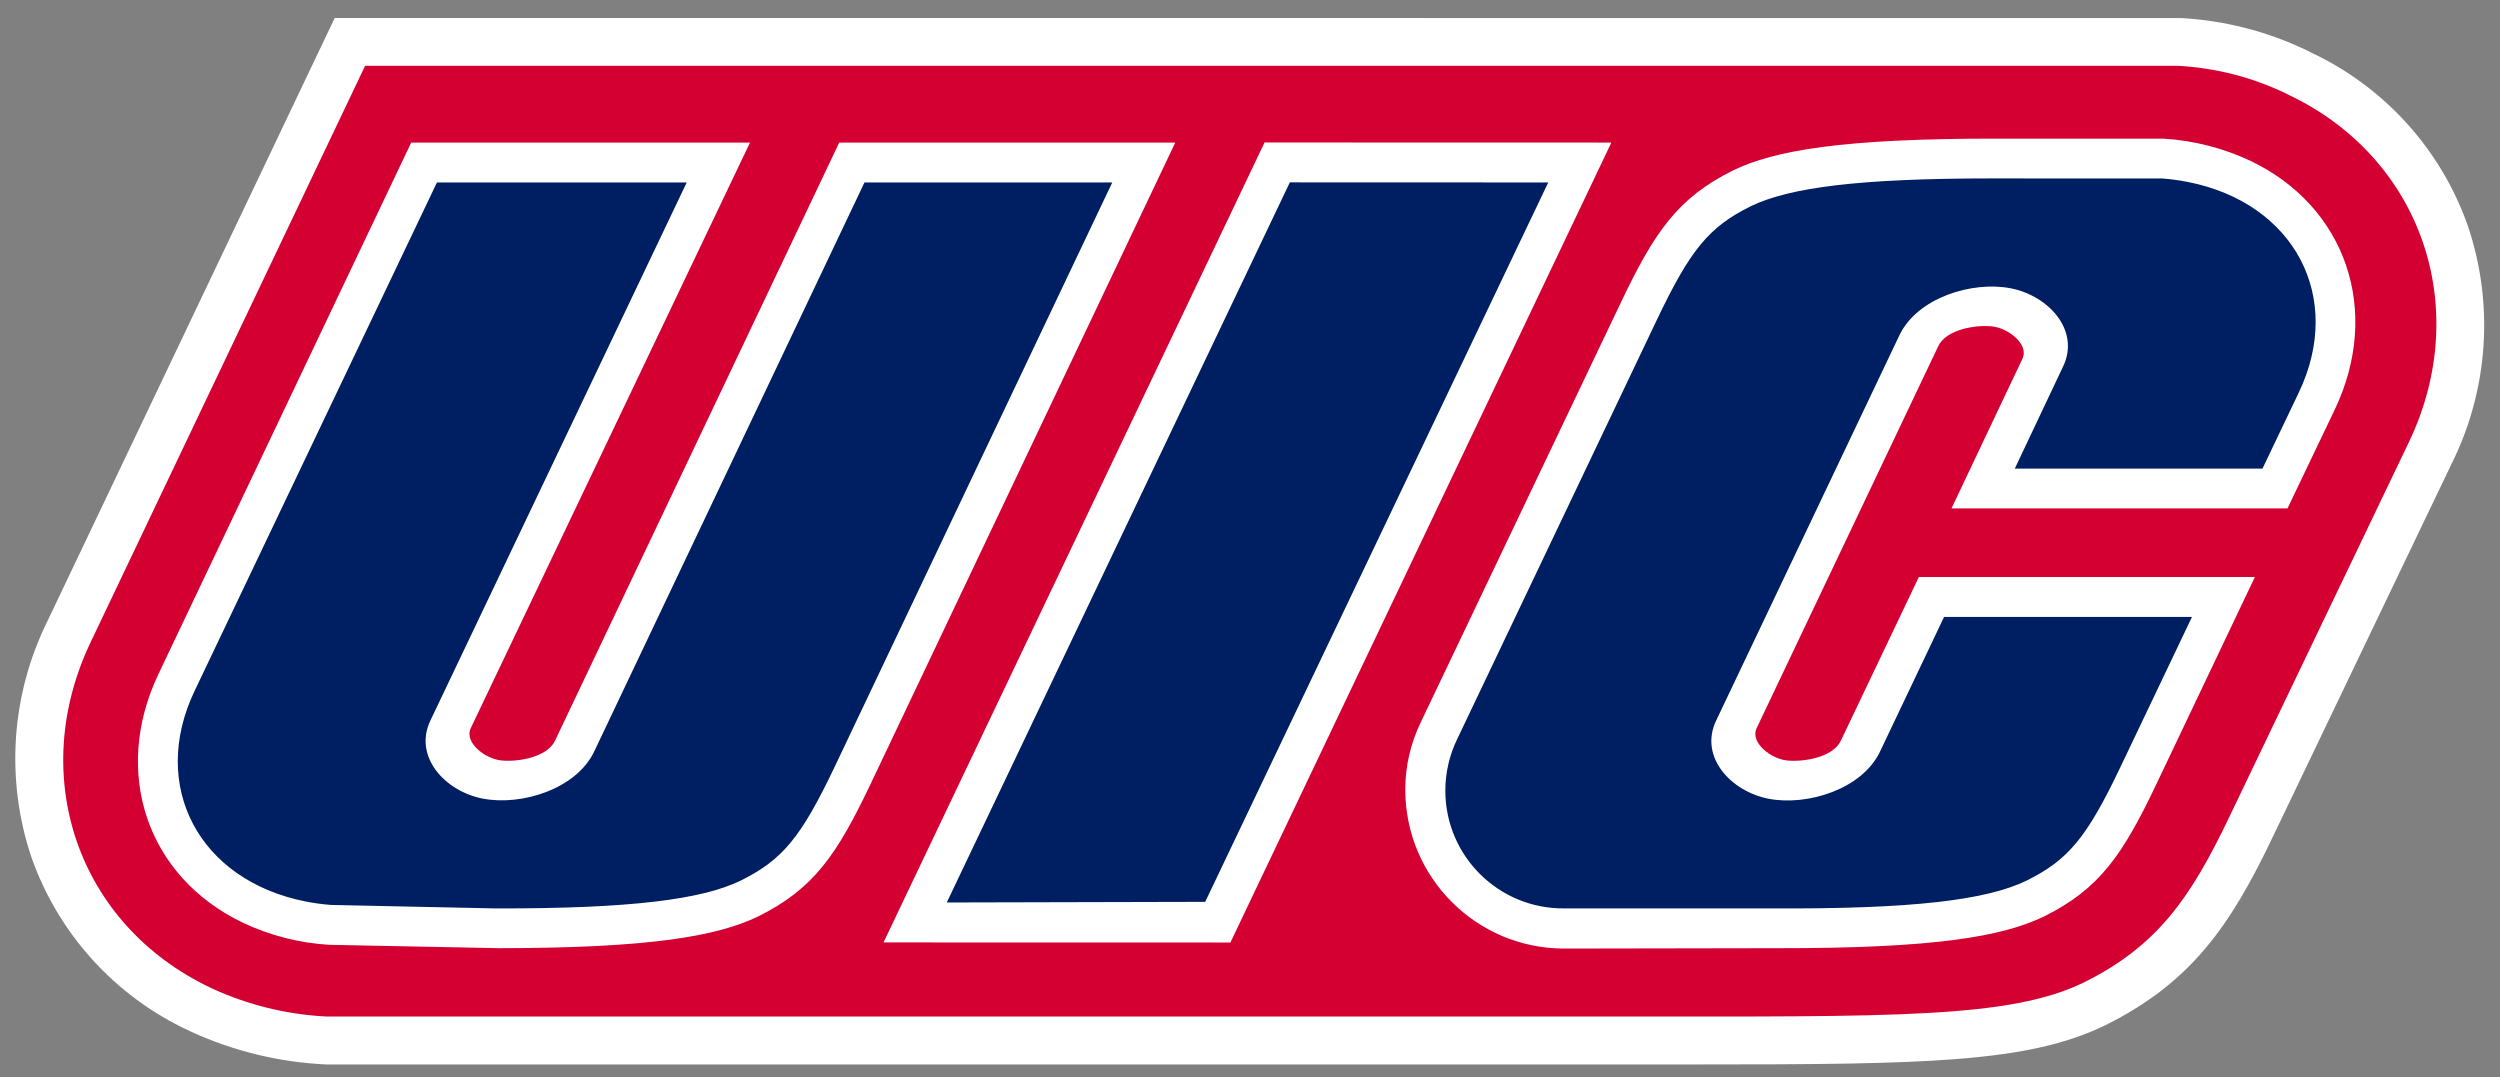
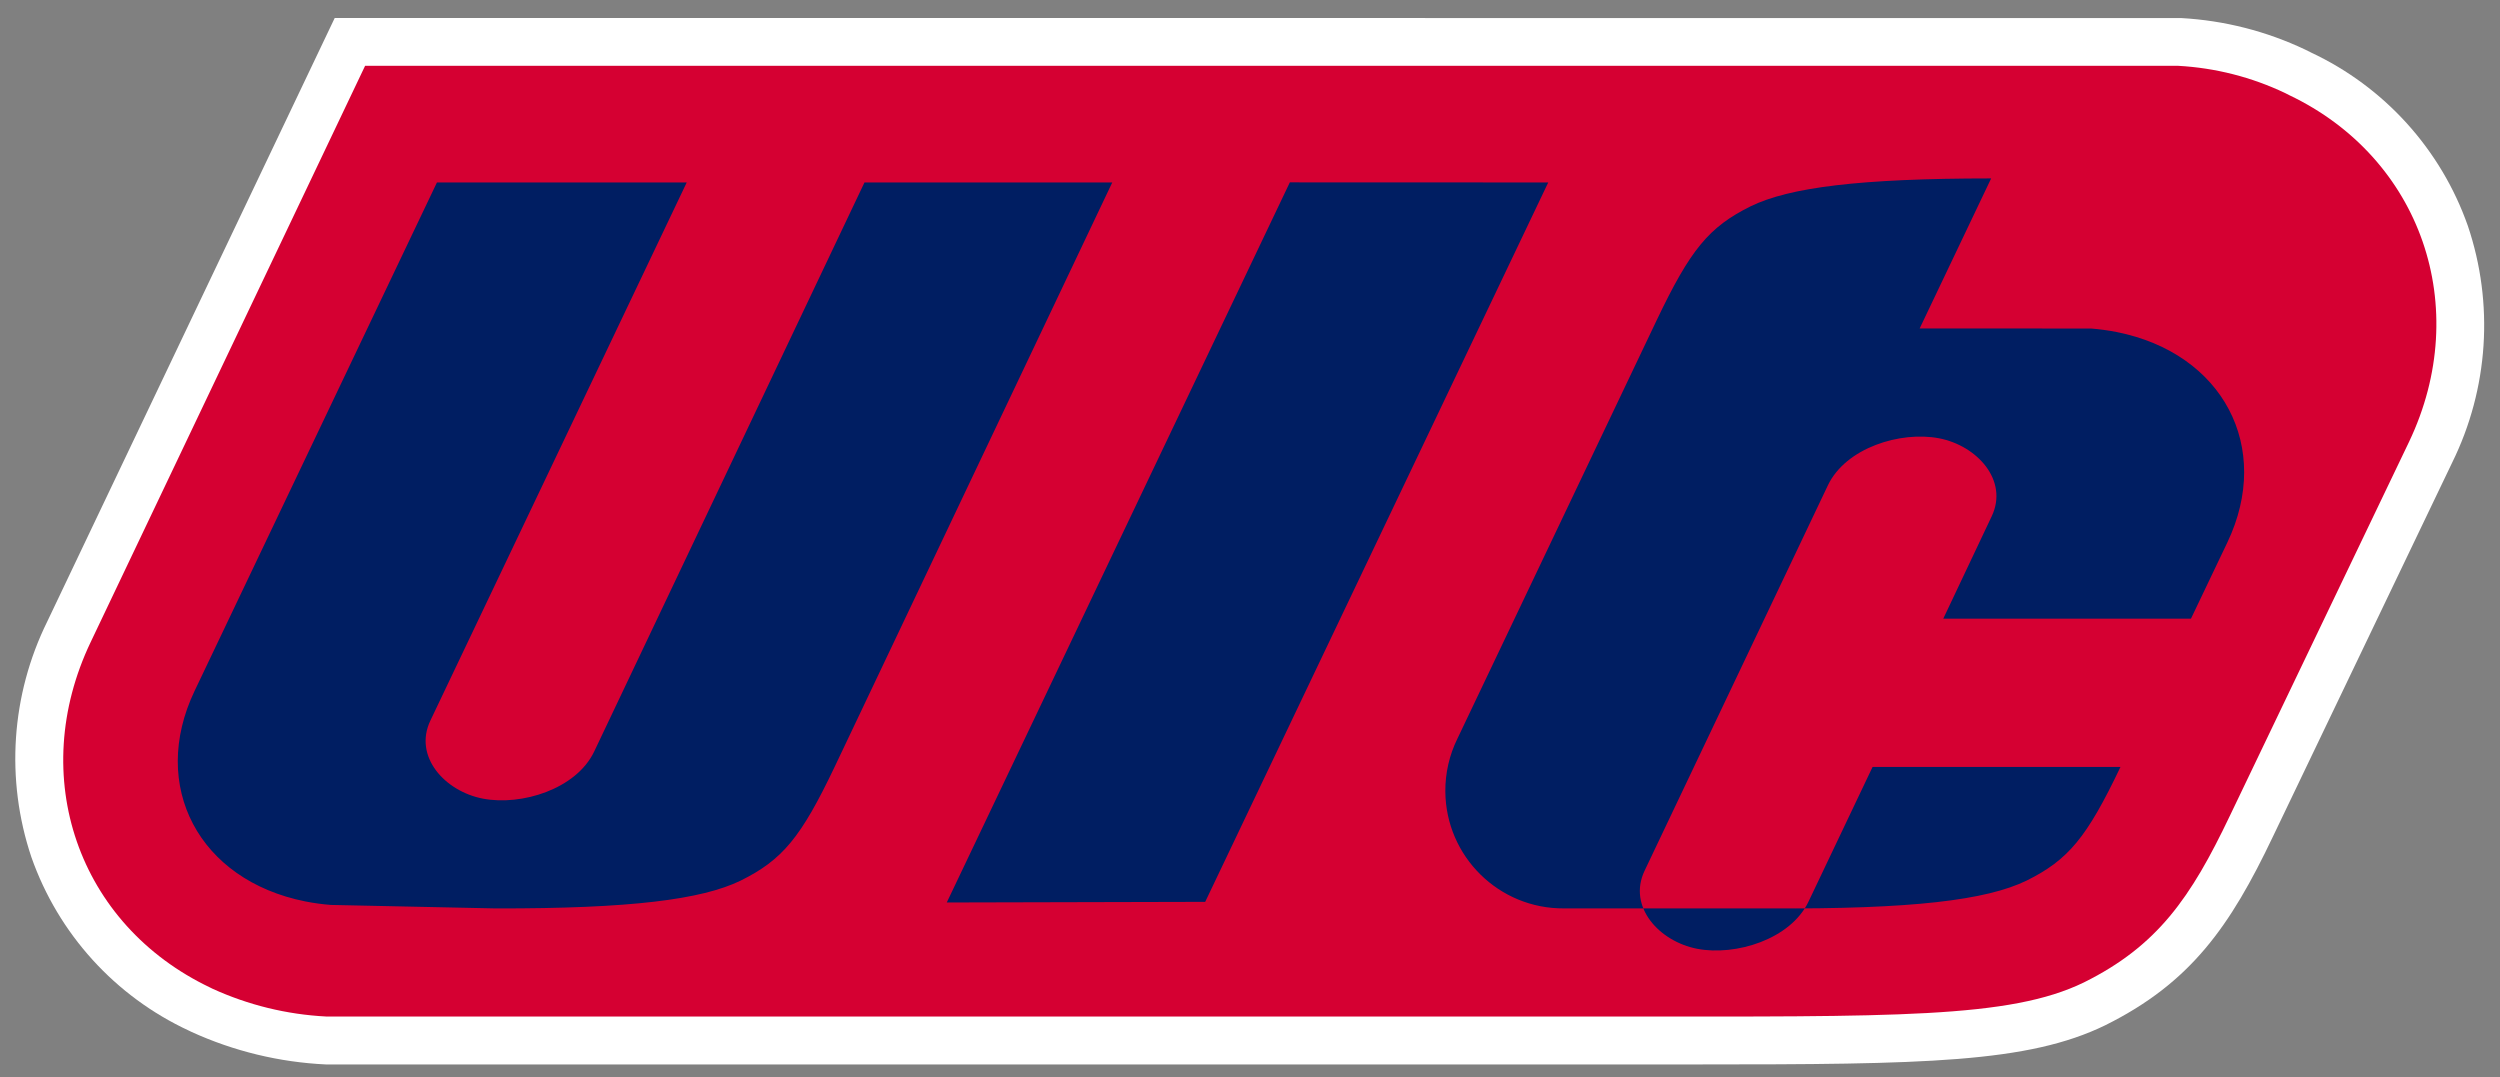
<svg xmlns="http://www.w3.org/2000/svg" width="246.28" height="106.12">
  <rect width="100%" height="100%" fill="#808080" stroke="none" />
  <g transform="matrix(1.333 0 0 -1.333 -554.46 441.79)">
    <path fill="#fff" d="M586.73 327.55c-.09.046-.227.117-.419.208-2.869 1.361-5.974 2.153-9.145 2.331l-136.48.008-21.244-44.603c-2.674-5.421-3.096-11.679-1.175-17.411 1.992-5.672 6.192-10.299 11.647-12.827l.192-.093c3.124-1.426 6.493-2.241 9.923-2.403h101.43c16.727 0 24.36.117 30.068 2.893 6.332 3.141 9.244 7.325 12.394 13.94l13.257 27.66c2.679 5.446 3.093 11.732 1.151 17.482-1.991 5.656-6.173 10.275-11.605 12.816" />
    <path fill="#d50032" d="M535.66 256.3c20.272 0 28.804-.151 34.295 2.522 5.444 2.702 7.899 6.259 10.779 12.298l13.25 27.653c4.737 9.949.886 20.978-8.852 25.619 0 0-.1.057-.29.148-2.483 1.184-5.174 1.871-7.921 2.021h-133.99l-20.281-42.59c-4.726-9.906-.949-20.872 8.83-25.528l.173-.086c2.642-1.207 5.489-1.904 8.39-2.054z" />
-     <path fill="#fff" d="M563.52 321.18c-11.364.011-16.424-.86-19.503-2.353-4.097-2.037-5.802-4.553-8.29-9.776l-14.776-30.995c-.757-1.555-1.15-3.262-1.148-4.991.001-6.483 5.256-11.74 11.739-11.741l15.892.028c11.425-.013 16.503.851 19.585 2.351 4.1 2.038 5.805 4.553 8.293 9.776l7.28 15.306h-24.834l-5.767-12.101c-.591-1.246-2.783-1.588-3.987-1.458-1.204.131-2.689 1.315-2.256 2.342l13.444 28.276c.591 1.249 2.785 1.591 3.987 1.46 1.202-.131 2.691-1.315 2.257-2.342l-5.266-11.108h24.832l3.498 7.314c3.461 7.27.837 15-6.252 18.376-2.005.942-4.171 1.496-6.382 1.633h-12.347zm-54.117-.284-28.159-59.118 25.635-.006 28.153 59.117-25.629.007zm-63.066-.009-18.678-39.277c-3.466-7.274-.835-15.007 6.253-18.382 2.003-.946 4.17-1.497 6.381-1.627l12.573-.249c11.102.011 16.084.876 19.126 2.353 4.097 2.038 5.805 4.553 8.293 9.776l22.519 47.407h-24.834l-21.003-44.202c-.593-1.246-2.788-1.588-3.99-1.458-1.203.131-2.689 1.315-2.259 2.342l20.657 43.317h-25.039z" />
-     <path fill="#001e62" d="M563.1 318.24c-9.743-.002-14.901-.667-17.761-2.054-3.099-1.536-4.457-3.188-6.945-8.401l-14.736-30.943c-.599-1.216-.905-2.555-.895-3.91.036-4.808 3.963-8.676 8.771-8.64h15.189c10.544-.062 16.013.607 18.992 2.052 3.097 1.537 4.456 3.188 6.943 8.402l5.284 11.087h-18.321l-4.737-9.957c-1.328-2.787-5.384-4.028-8.222-3.483-2.814.543-5.151 3.114-3.891 5.767l13.545 28.479c1.326 2.788 5.378 4.028 8.215 3.482 2.814-.541 5.153-3.113 3.894-5.764l-3.579-7.564h18.306l2.691 5.637c3.346 7.024-.323 13.984-8.191 15.545-.622.122-1.25.208-1.882.258l-12.669.006zm-51.829-.292-25.354-53.219 19.099.047 25.352 53.165-19.097.007zm-63.031-.007-17.916-37.588c-3.344-7.023.324-13.979 8.191-15.546.623-.123 1.253-.21 1.887-.259l12.205-.258c9.949-.015 15.189.654 18.078 2.055 3.095 1.537 4.459 3.188 6.943 8.402l20.52 43.194h-18.312l-19.976-42.056c-1.33-2.786-5.384-4.026-8.219-3.482-2.814.539-5.15 3.109-3.888 5.767l18.946 39.771h-18.458z" />
+     <path fill="#001e62" d="M563.1 318.24c-9.743-.002-14.901-.667-17.761-2.054-3.099-1.536-4.457-3.188-6.945-8.401l-14.736-30.943c-.599-1.216-.905-2.555-.895-3.91.036-4.808 3.963-8.676 8.771-8.64h15.189c10.544-.062 16.013.607 18.992 2.052 3.097 1.537 4.456 3.188 6.943 8.402h-18.321l-4.737-9.957c-1.328-2.787-5.384-4.028-8.222-3.483-2.814.543-5.151 3.114-3.891 5.767l13.545 28.479c1.326 2.788 5.378 4.028 8.215 3.482 2.814-.541 5.153-3.113 3.894-5.764l-3.579-7.564h18.306l2.691 5.637c3.346 7.024-.323 13.984-8.191 15.545-.622.122-1.25.208-1.882.258l-12.669.006zm-51.829-.292-25.354-53.219 19.099.047 25.352 53.165-19.097.007zm-63.031-.007-17.916-37.588c-3.344-7.023.324-13.979 8.191-15.546.623-.123 1.253-.21 1.887-.259l12.205-.258c9.949-.015 15.189.654 18.078 2.055 3.095 1.537 4.459 3.188 6.943 8.402l20.52 43.194h-18.312l-19.976-42.056c-1.33-2.786-5.384-4.026-8.219-3.482-2.814.539-5.15 3.109-3.888 5.767l18.946 39.771h-18.458z" />
  </g>
</svg>